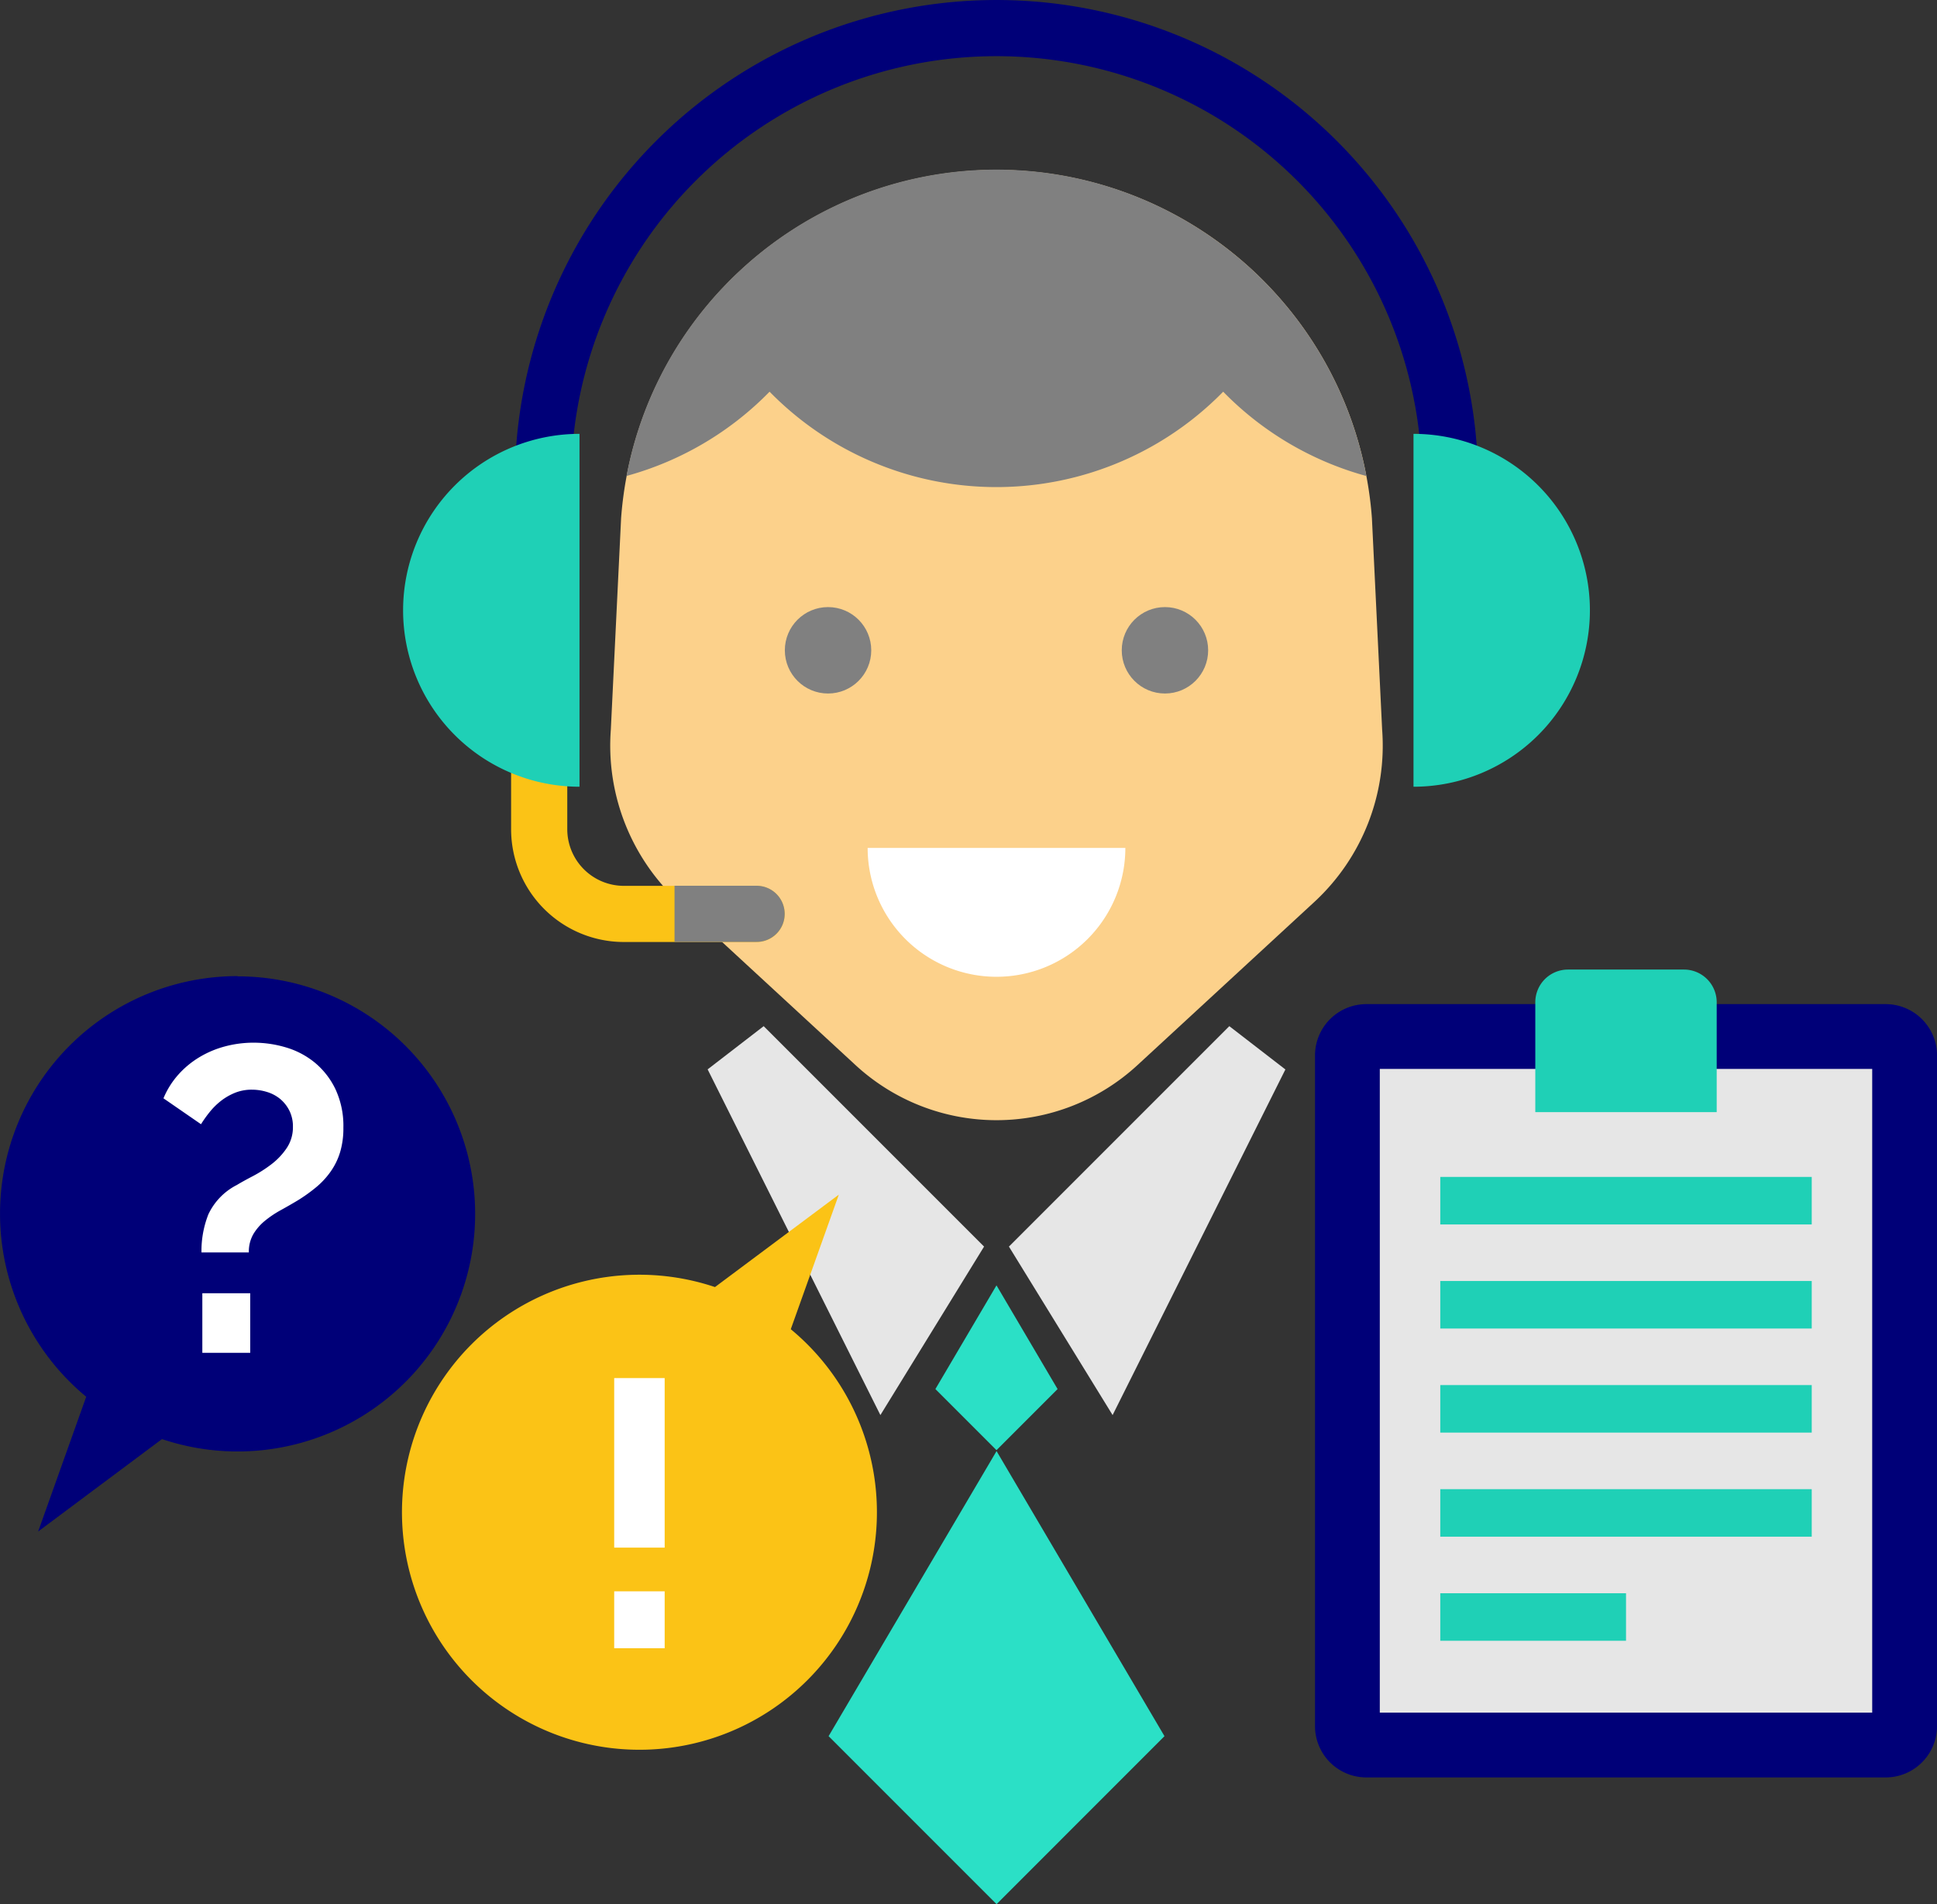
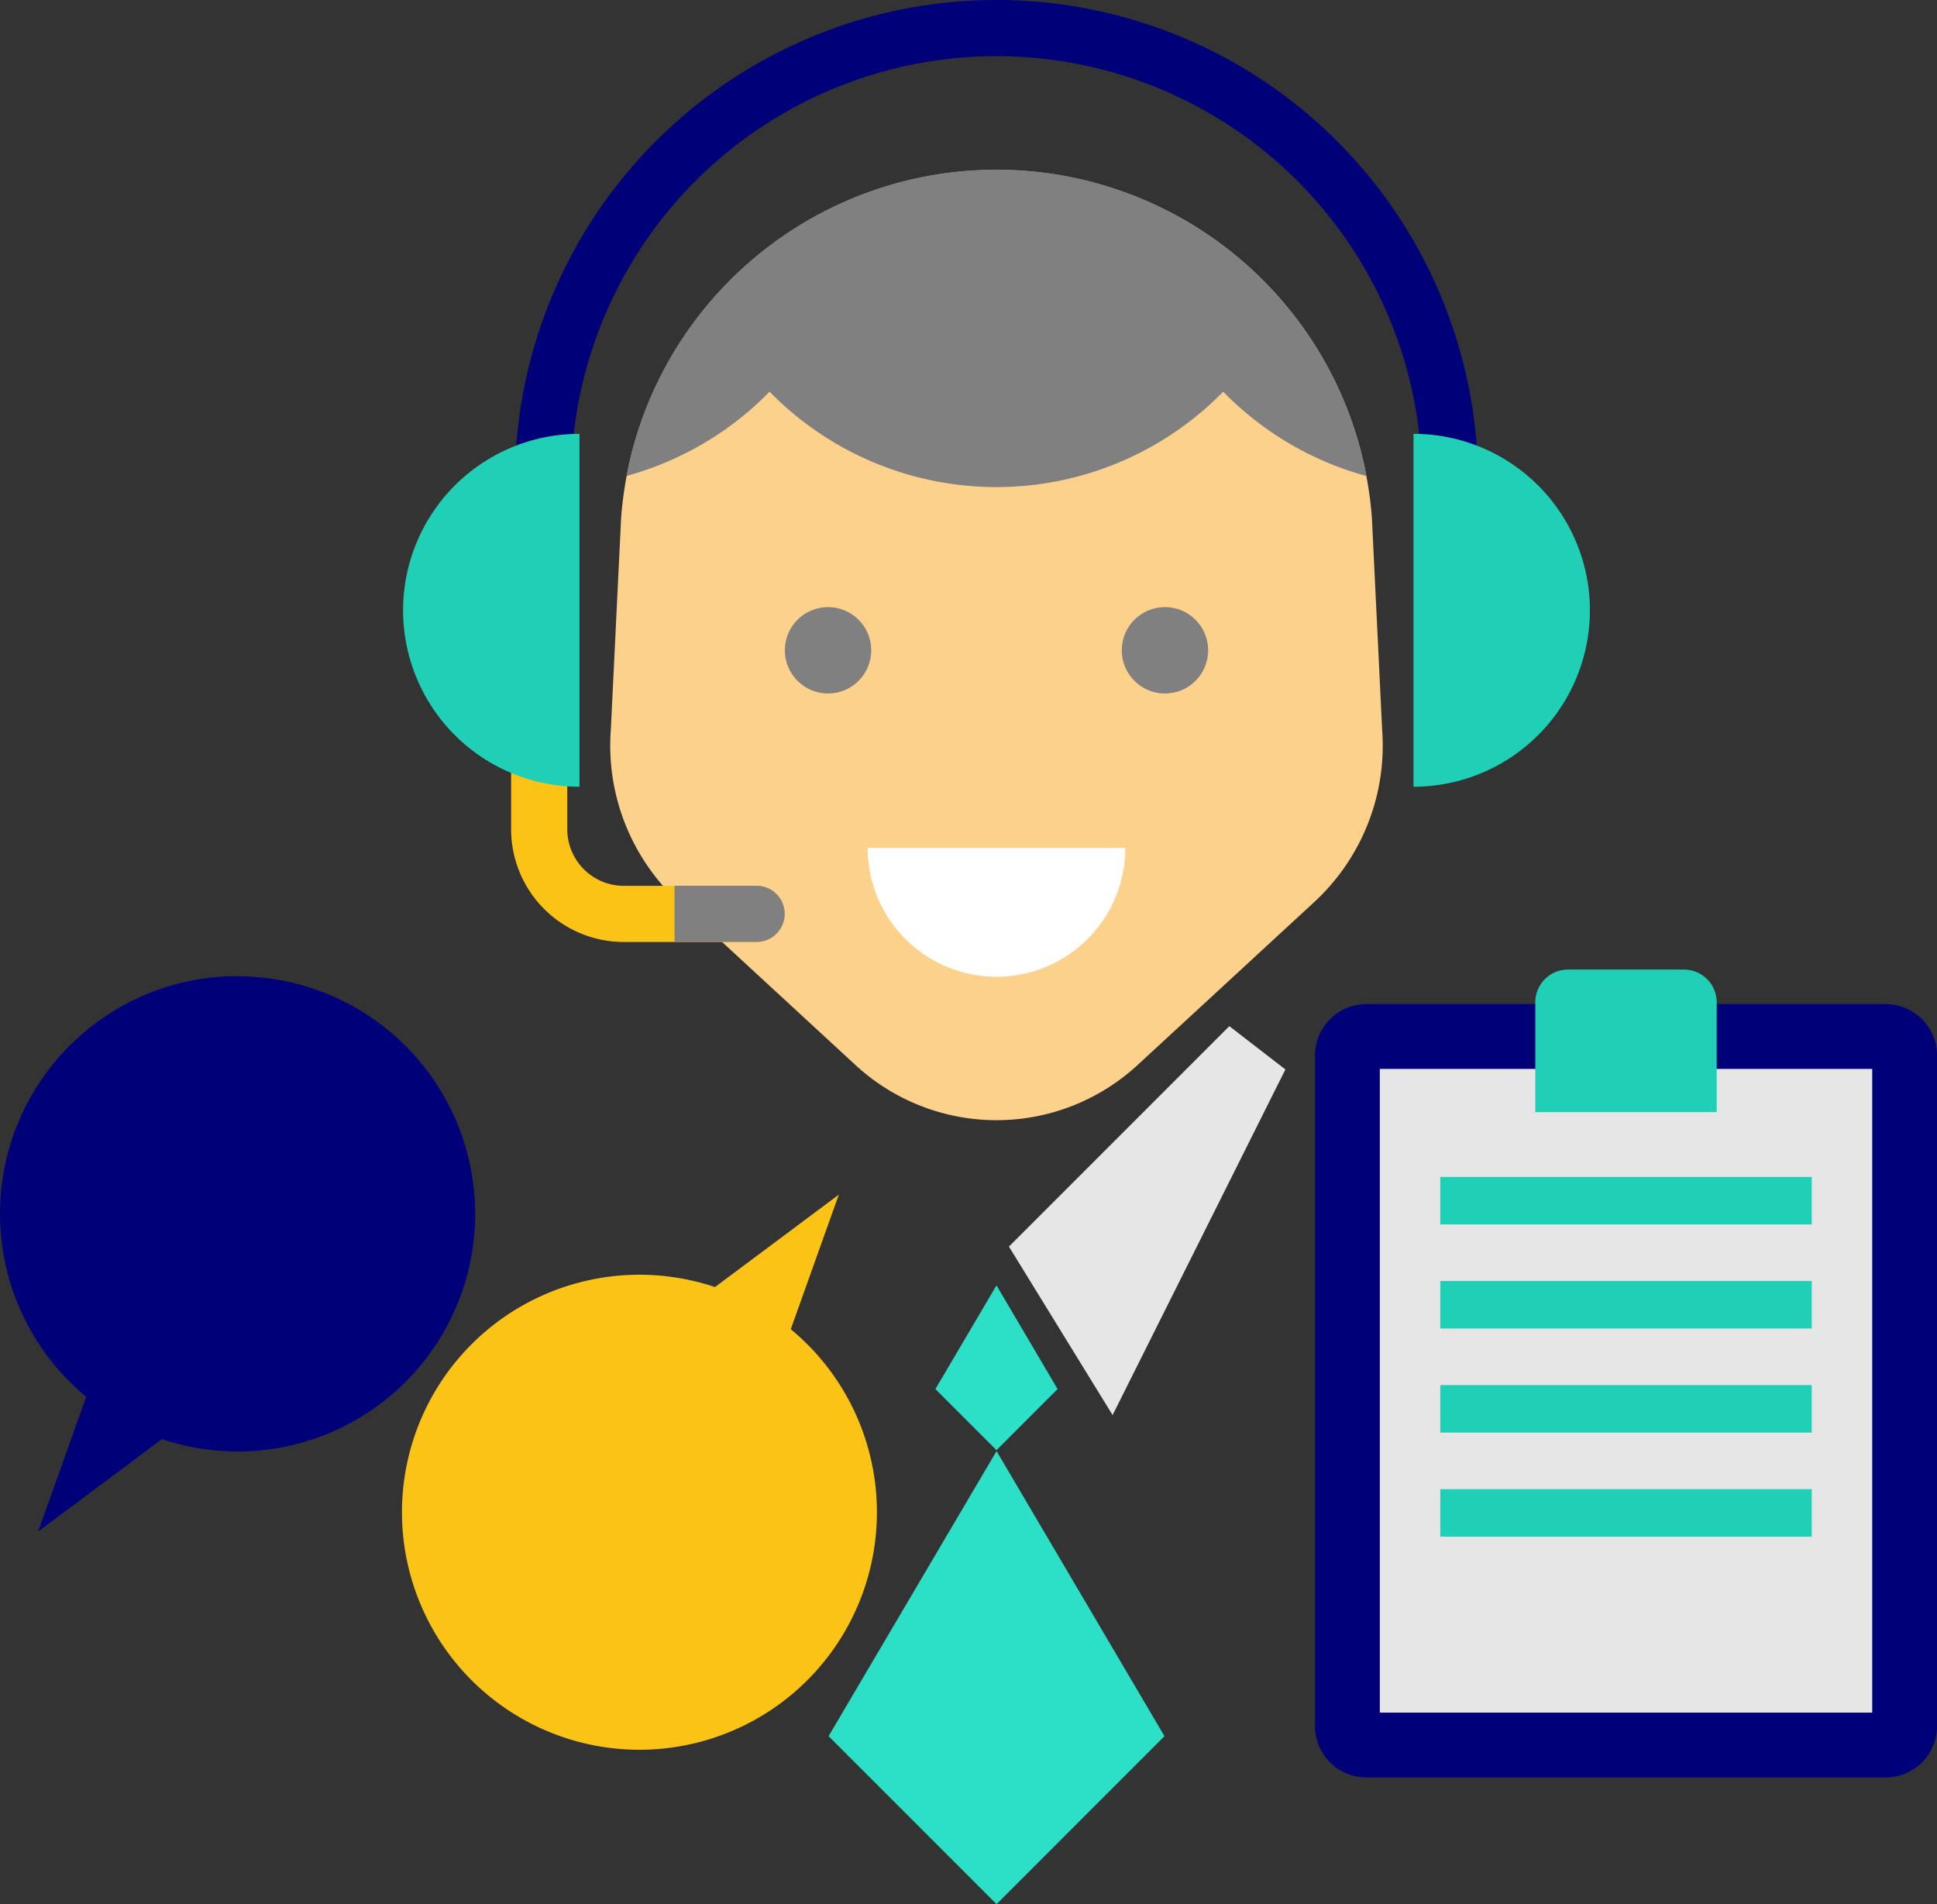
<svg xmlns="http://www.w3.org/2000/svg" width="81.738" height="80.339" viewBox="0 0 81.738 80.339">
  <rect x="0" y="0" width="81.738" height="80.339" fill="#333333" stroke="none" />
  <g id="realtime-communication" transform="translate(-2.609 -2.447)">
    <path id="Path_655" data-name="Path 655" d="M174.282,83.6l-7.46,6.881a8.776,8.776,0,0,1-11.9,0L147.462,83.6a8.979,8.979,0,0,1-2.865-7.271l.434-8.931a15.623,15.623,0,0,1,.233-1.768,15.894,15.894,0,0,1,26.411-8.687,16.121,16.121,0,0,1,1.345,1.411,15.806,15.806,0,0,1,3.46,7.276,15.627,15.627,0,0,1,.233,1.768l.432,8.931A8.978,8.978,0,0,1,174.282,83.6Z" transform="translate(-116.212 -43.097)" fill="#fcd18b" />
    <path id="Path_656" data-name="Path 656" d="M215.042,209.692a5.437,5.437,0,1,1-10.875,0Z" transform="translate(-164.945 -171.471)" fill="#fff" />
    <path id="Path_657" data-name="Path 657" d="M163.146,33.75h-2.37a17.953,17.953,0,1,0-35.906,0H122.5a20.322,20.322,0,1,1,40.645,0Z" transform="translate(-98.164 -10.98)" fill="#000078" />
    <path id="Path_658" data-name="Path 658" d="M179.585,65.629a15.806,15.806,0,0,0-3.46-7.276,16.122,16.122,0,0,0-1.345-1.411q-.286-.265-.585-.515c-.04-.034-.081-.065-.122-.1-.163-.134-.328-.266-.5-.394l-.032-.025h0a15.879,15.879,0,0,0-19.137,0h0l-.012.009q-.33.25-.647.517l-.061.051q-.3.258-.593.531l-.07.065q-.291.278-.568.57l-.051.053q-.3.316-.578.648a15.808,15.808,0,0,0-3.46,7.274,13.373,13.373,0,0,0,6.037-3.555,13.391,13.391,0,0,0,19.141,0A13.372,13.372,0,0,0,179.585,65.629Z" transform="translate(-119.317 -43.098)" fill="gray" />
    <g id="Group_448" data-name="Group 448" transform="translate(35.728 28.061)">
      <circle id="Ellipse_44" data-name="Ellipse 44" cx="1.823" cy="1.823" r="1.823" fill="gray" />
      <circle id="Ellipse_45" data-name="Ellipse 45" cx="1.823" cy="1.823" r="1.823" transform="translate(14.217)" fill="gray" />
    </g>
    <g id="Group_449" data-name="Group 449" transform="translate(32.465 45.742)">
-       <path id="Path_659" data-name="Path 659" d="M169.465,250.953l9.3,9.3-4.375,7.109L167.1,252.776Z" transform="translate(-167.095 -250.953)" fill="#e6e6e6" />
      <path id="Path_660" data-name="Path 660" d="M246.191,250.953l-9.3,9.3,4.375,7.109,7.291-14.582Z" transform="translate(-224.172 -250.953)" fill="#e6e6e6" />
    </g>
    <path id="Path_661" data-name="Path 661" d="M225.008,315.328l-2.578-4.375-2.578,4.375,2.578,2.578Z" transform="translate(-177.771 -254.275)" fill="#2be0c6" />
    <path id="Path_662" data-name="Path 662" d="M209.286,361.341,202.2,349.313l-7.088,12.028,7.088,7.088Z" transform="translate(-157.538 -285.643)" fill="#2be0c6" />
    <path id="Path_663" data-name="Path 663" d="M133.164,194.7a1.182,1.182,0,0,1-1.185,1.185h-5.6a4.759,4.759,0,0,1-4.759-4.759v-3.17h2.37v3.17a2.39,2.39,0,0,0,2.39,2.39h5.6A1.185,1.185,0,0,1,133.164,194.7Z" transform="translate(-97.443 -153.694)" fill="#fbc316" />
    <g id="Group_450" data-name="Group 450" transform="translate(19.619 20.752)">
      <path id="Path_664" data-name="Path 664" d="M104.06,113.853a7.444,7.444,0,1,0,0,14.888" transform="translate(-96.616 -113.853)" fill="#1fd0b6" />
      <path id="Path_665" data-name="Path 665" d="M330.533,113.853a7.444,7.444,0,1,1,0,14.888" transform="translate(-287.896 -113.853)" fill="#1fd0b6" />
    </g>
    <path id="Path_666" data-name="Path 666" d="M164.107,219.638a1.182,1.182,0,0,1-1.185,1.185h-3.463v-2.37h3.463A1.185,1.185,0,0,1,164.107,219.638Z" transform="translate(-128.386 -178.635)" fill="gray" />
    <g id="Group_452" data-name="Group 452" transform="translate(58.1 43.354)">
      <path id="Path_667" data-name="Path 667" d="M331.814,278.481H309.9a2.167,2.167,0,0,1-2.167-2.167V248.021a2.167,2.167,0,0,1,2.167-2.167h21.914a2.167,2.167,0,0,1,2.167,2.167v28.294A2.167,2.167,0,0,1,331.814,278.481Z" transform="translate(-307.733 -244.396)" fill="#000078" />
      <rect id="Rectangle_296" data-name="Rectangle 296" width="20.779" height="27.159" transform="translate(2.734 4.192)" fill="#e6e6e6" />
      <path id="Path_668" data-name="Path 668" d="M365.009,237.854h-4.895a1.38,1.38,0,0,0-1.38,1.38v4.635h7.655v-4.635A1.381,1.381,0,0,0,365.009,237.854Z" transform="translate(-349.438 -237.854)" fill="#1fd0b6" />
      <g id="Group_451" data-name="Group 451" transform="translate(5.286 8.749)">
        <rect id="Rectangle_297" data-name="Rectangle 297" width="15.675" height="2.005" fill="#1fd0b6" />
        <rect id="Rectangle_298" data-name="Rectangle 298" width="15.675" height="2.005" transform="translate(0 4.391)" fill="#1fd0b6" />
        <rect id="Rectangle_299" data-name="Rectangle 299" width="15.675" height="2.005" transform="translate(0 8.782)" fill="#1fd0b6" />
        <rect id="Rectangle_300" data-name="Rectangle 300" width="15.675" height="2.005" transform="translate(0 13.174)" fill="#1fd0b6" />
-         <rect id="Rectangle_301" data-name="Rectangle 301" width="7.838" height="2.005" transform="translate(0 17.565)" fill="#1fd0b6" />
      </g>
    </g>
    <path id="Path_669" data-name="Path 669" d="M13.321,239.366a10.023,10.023,0,0,0-6.385,17.748L4.907,262.8l5.226-3.9,0,0a10.023,10.023,0,1,0,3.19-19.524Z" transform="translate(-0.689 -195.736)" fill="#000078" />
    <g id="Group_453" data-name="Group 453" transform="translate(9.509 46.432)">
-       <path id="Path_670" data-name="Path 670" d="M42.755,263.592a4.188,4.188,0,0,1,.291-1.6,2.659,2.659,0,0,1,1.2-1.238q.273-.164.674-.373a5.482,5.482,0,0,0,.783-.5,2.873,2.873,0,0,0,.647-.683,1.574,1.574,0,0,0,.264-.9,1.49,1.49,0,0,0-.146-.674,1.541,1.541,0,0,0-.382-.492,1.593,1.593,0,0,0-.555-.3,2.152,2.152,0,0,0-.646-.1,1.879,1.879,0,0,0-.729.137,2.483,2.483,0,0,0-.592.346,2.91,2.91,0,0,0-.474.474,5.2,5.2,0,0,0-.355.5l-1.584-1.093a3.535,3.535,0,0,1,.628-1,3.845,3.845,0,0,1,.892-.737,4.173,4.173,0,0,1,1.084-.455,4.67,4.67,0,0,1,1.2-.155,4.775,4.775,0,0,1,1.366.2,3.47,3.47,0,0,1,1.211.637,3.306,3.306,0,0,1,.874,1.12,3.65,3.65,0,0,1,.337,1.63,3.517,3.517,0,0,1-.137,1.029,2.866,2.866,0,0,1-.392.81,3.417,3.417,0,0,1-.6.656,6.855,6.855,0,0,1-.783.564q-.364.218-.729.419a4.393,4.393,0,0,0-.665.446,2.171,2.171,0,0,0-.492.564,1.48,1.48,0,0,0-.191.774h-2Zm.036,4.243v-2.513h2.021v2.513Z" transform="translate(-41.153 -254.742)" fill="#fff" />
-     </g>
+       </g>
    <g id="Group_455" data-name="Group 455" transform="translate(19.569 52.85)">
      <path id="Path_671" data-name="Path 671" d="M112.753,295.633l2.029-5.682-5.226,3.9,0,0a10.021,10.021,0,1,0,3.195,1.775Z" transform="translate(-96.345 -289.951)" fill="#fbc316" />
      <g id="Group_454" data-name="Group 454" transform="translate(8.958 7.74)">
-         <path id="Path_672" data-name="Path 672" d="M145.49,339.569v-7.153h2.13v7.153Zm0,4.244v-2.4h2.13v2.4Z" transform="translate(-145.49 -332.416)" fill="#fff" />
-       </g>
+         </g>
    </g>
  </g>
</svg>